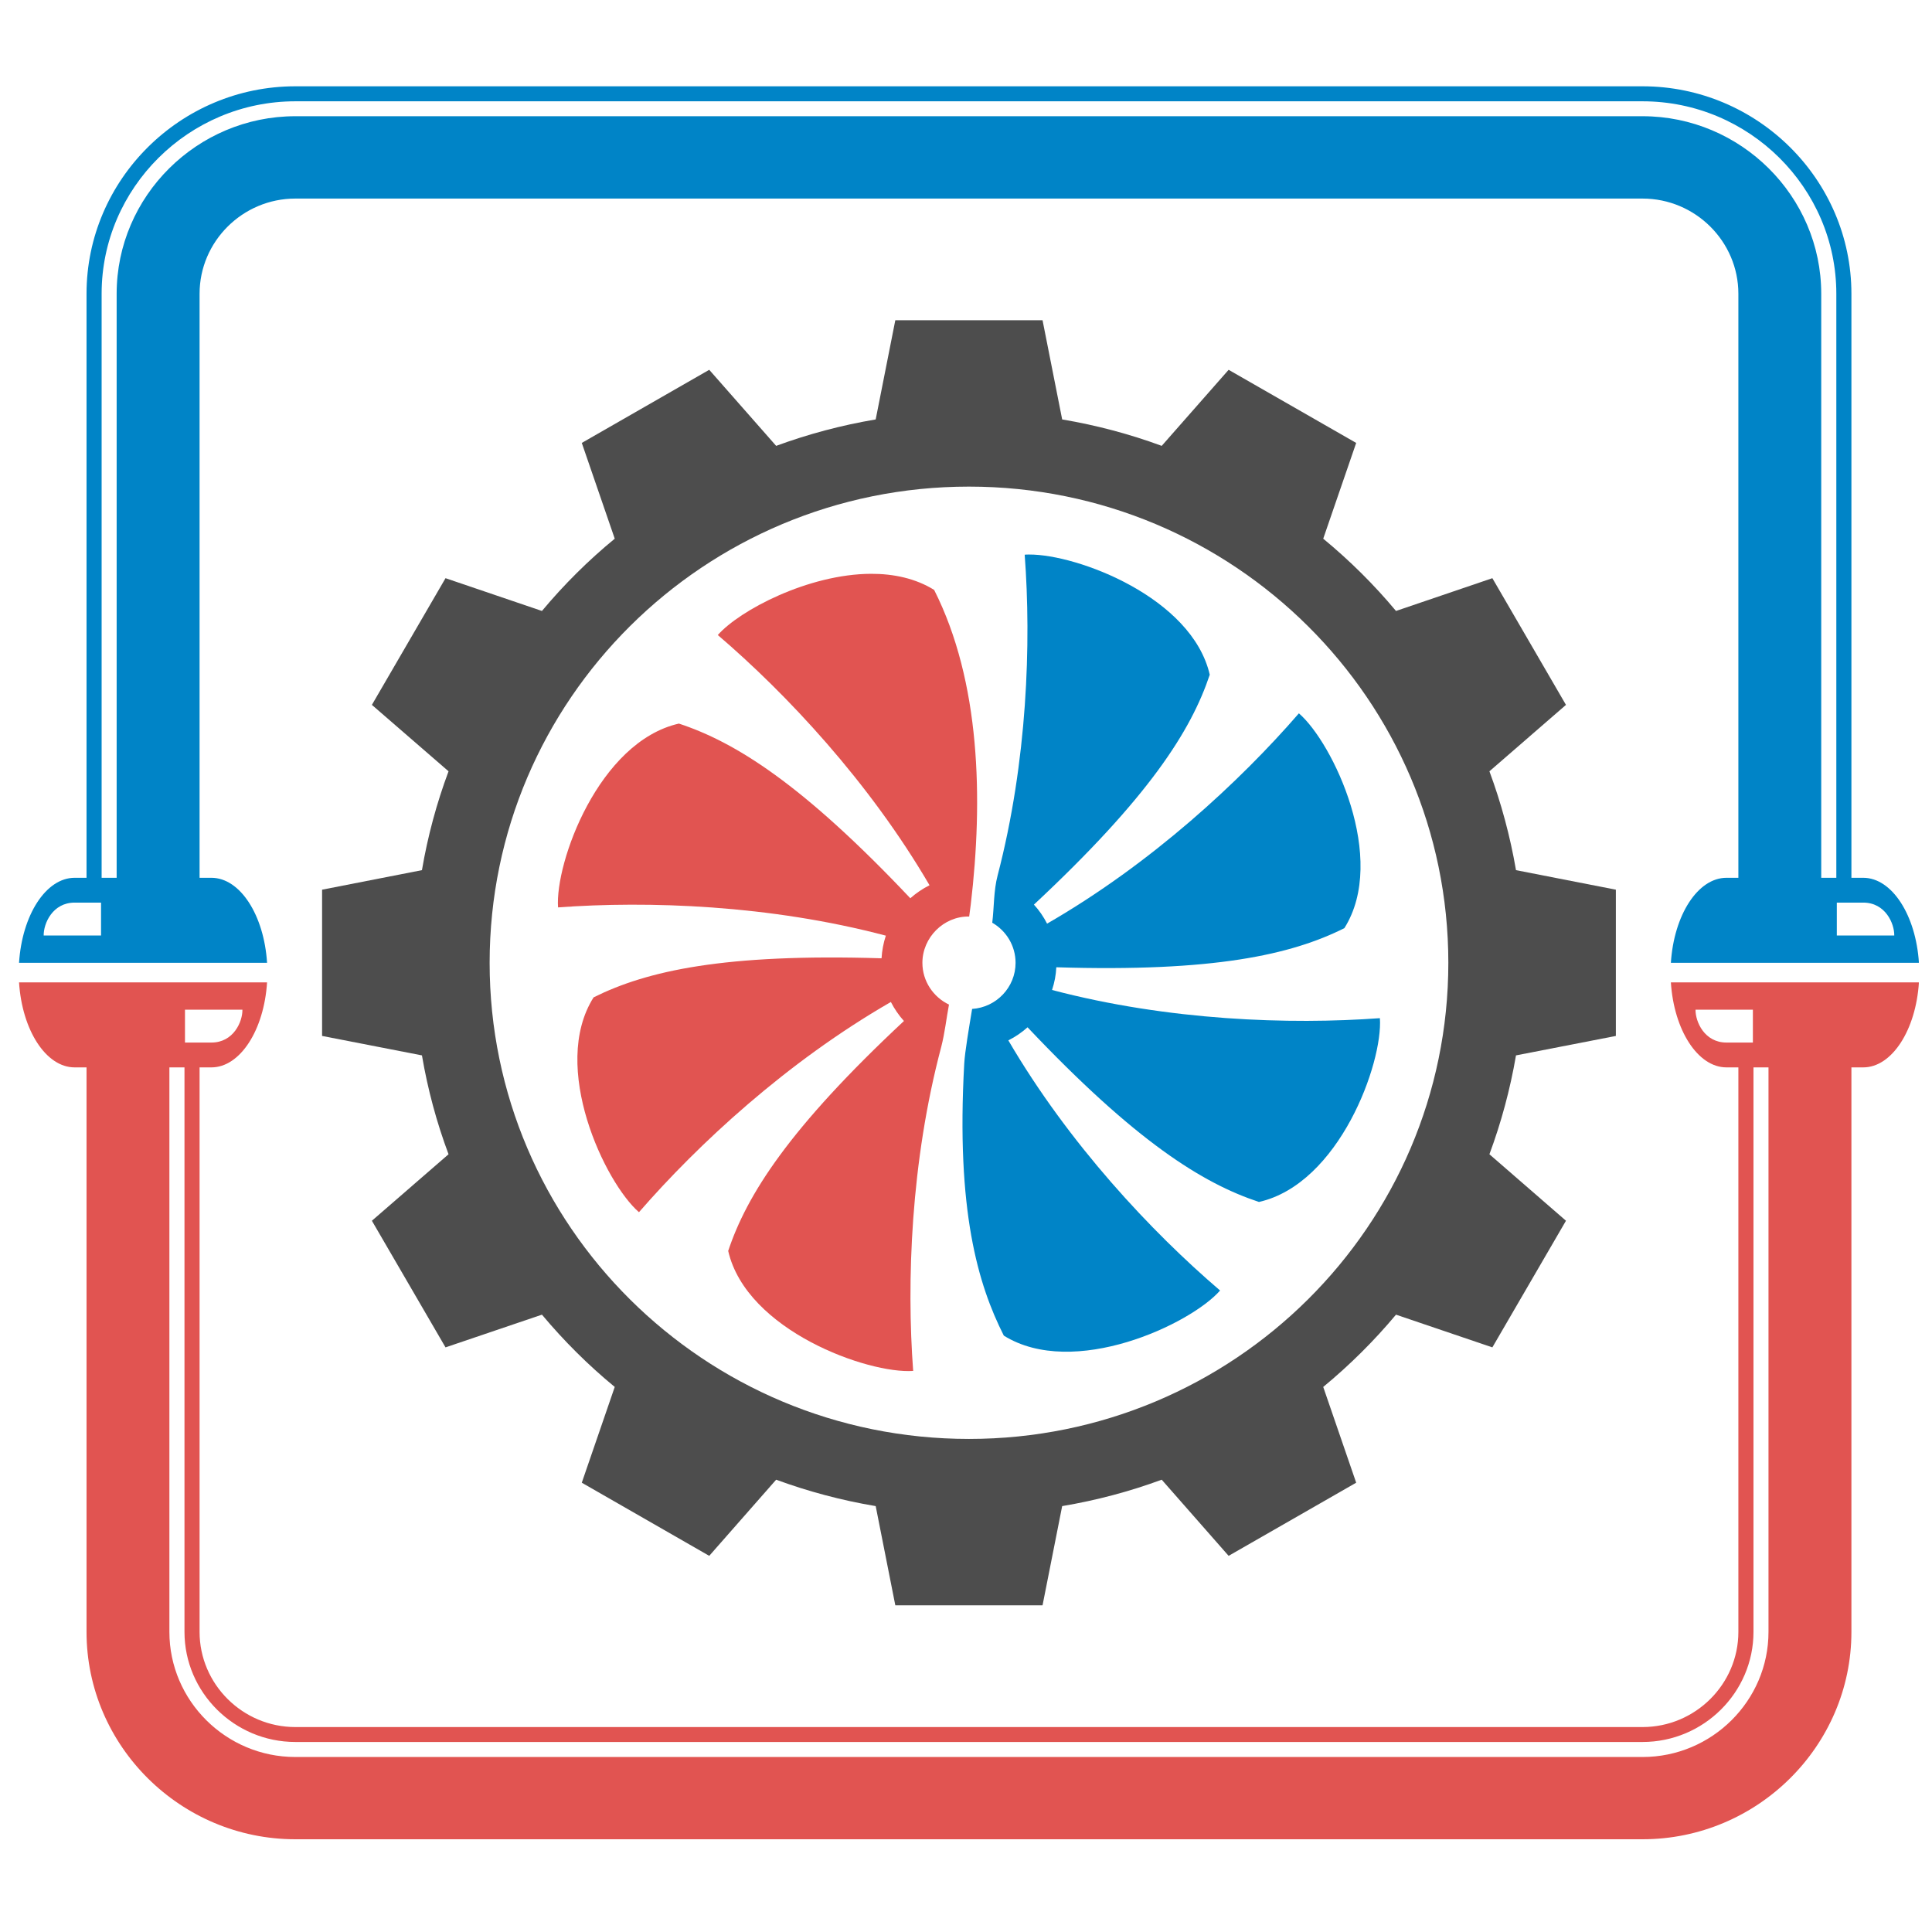
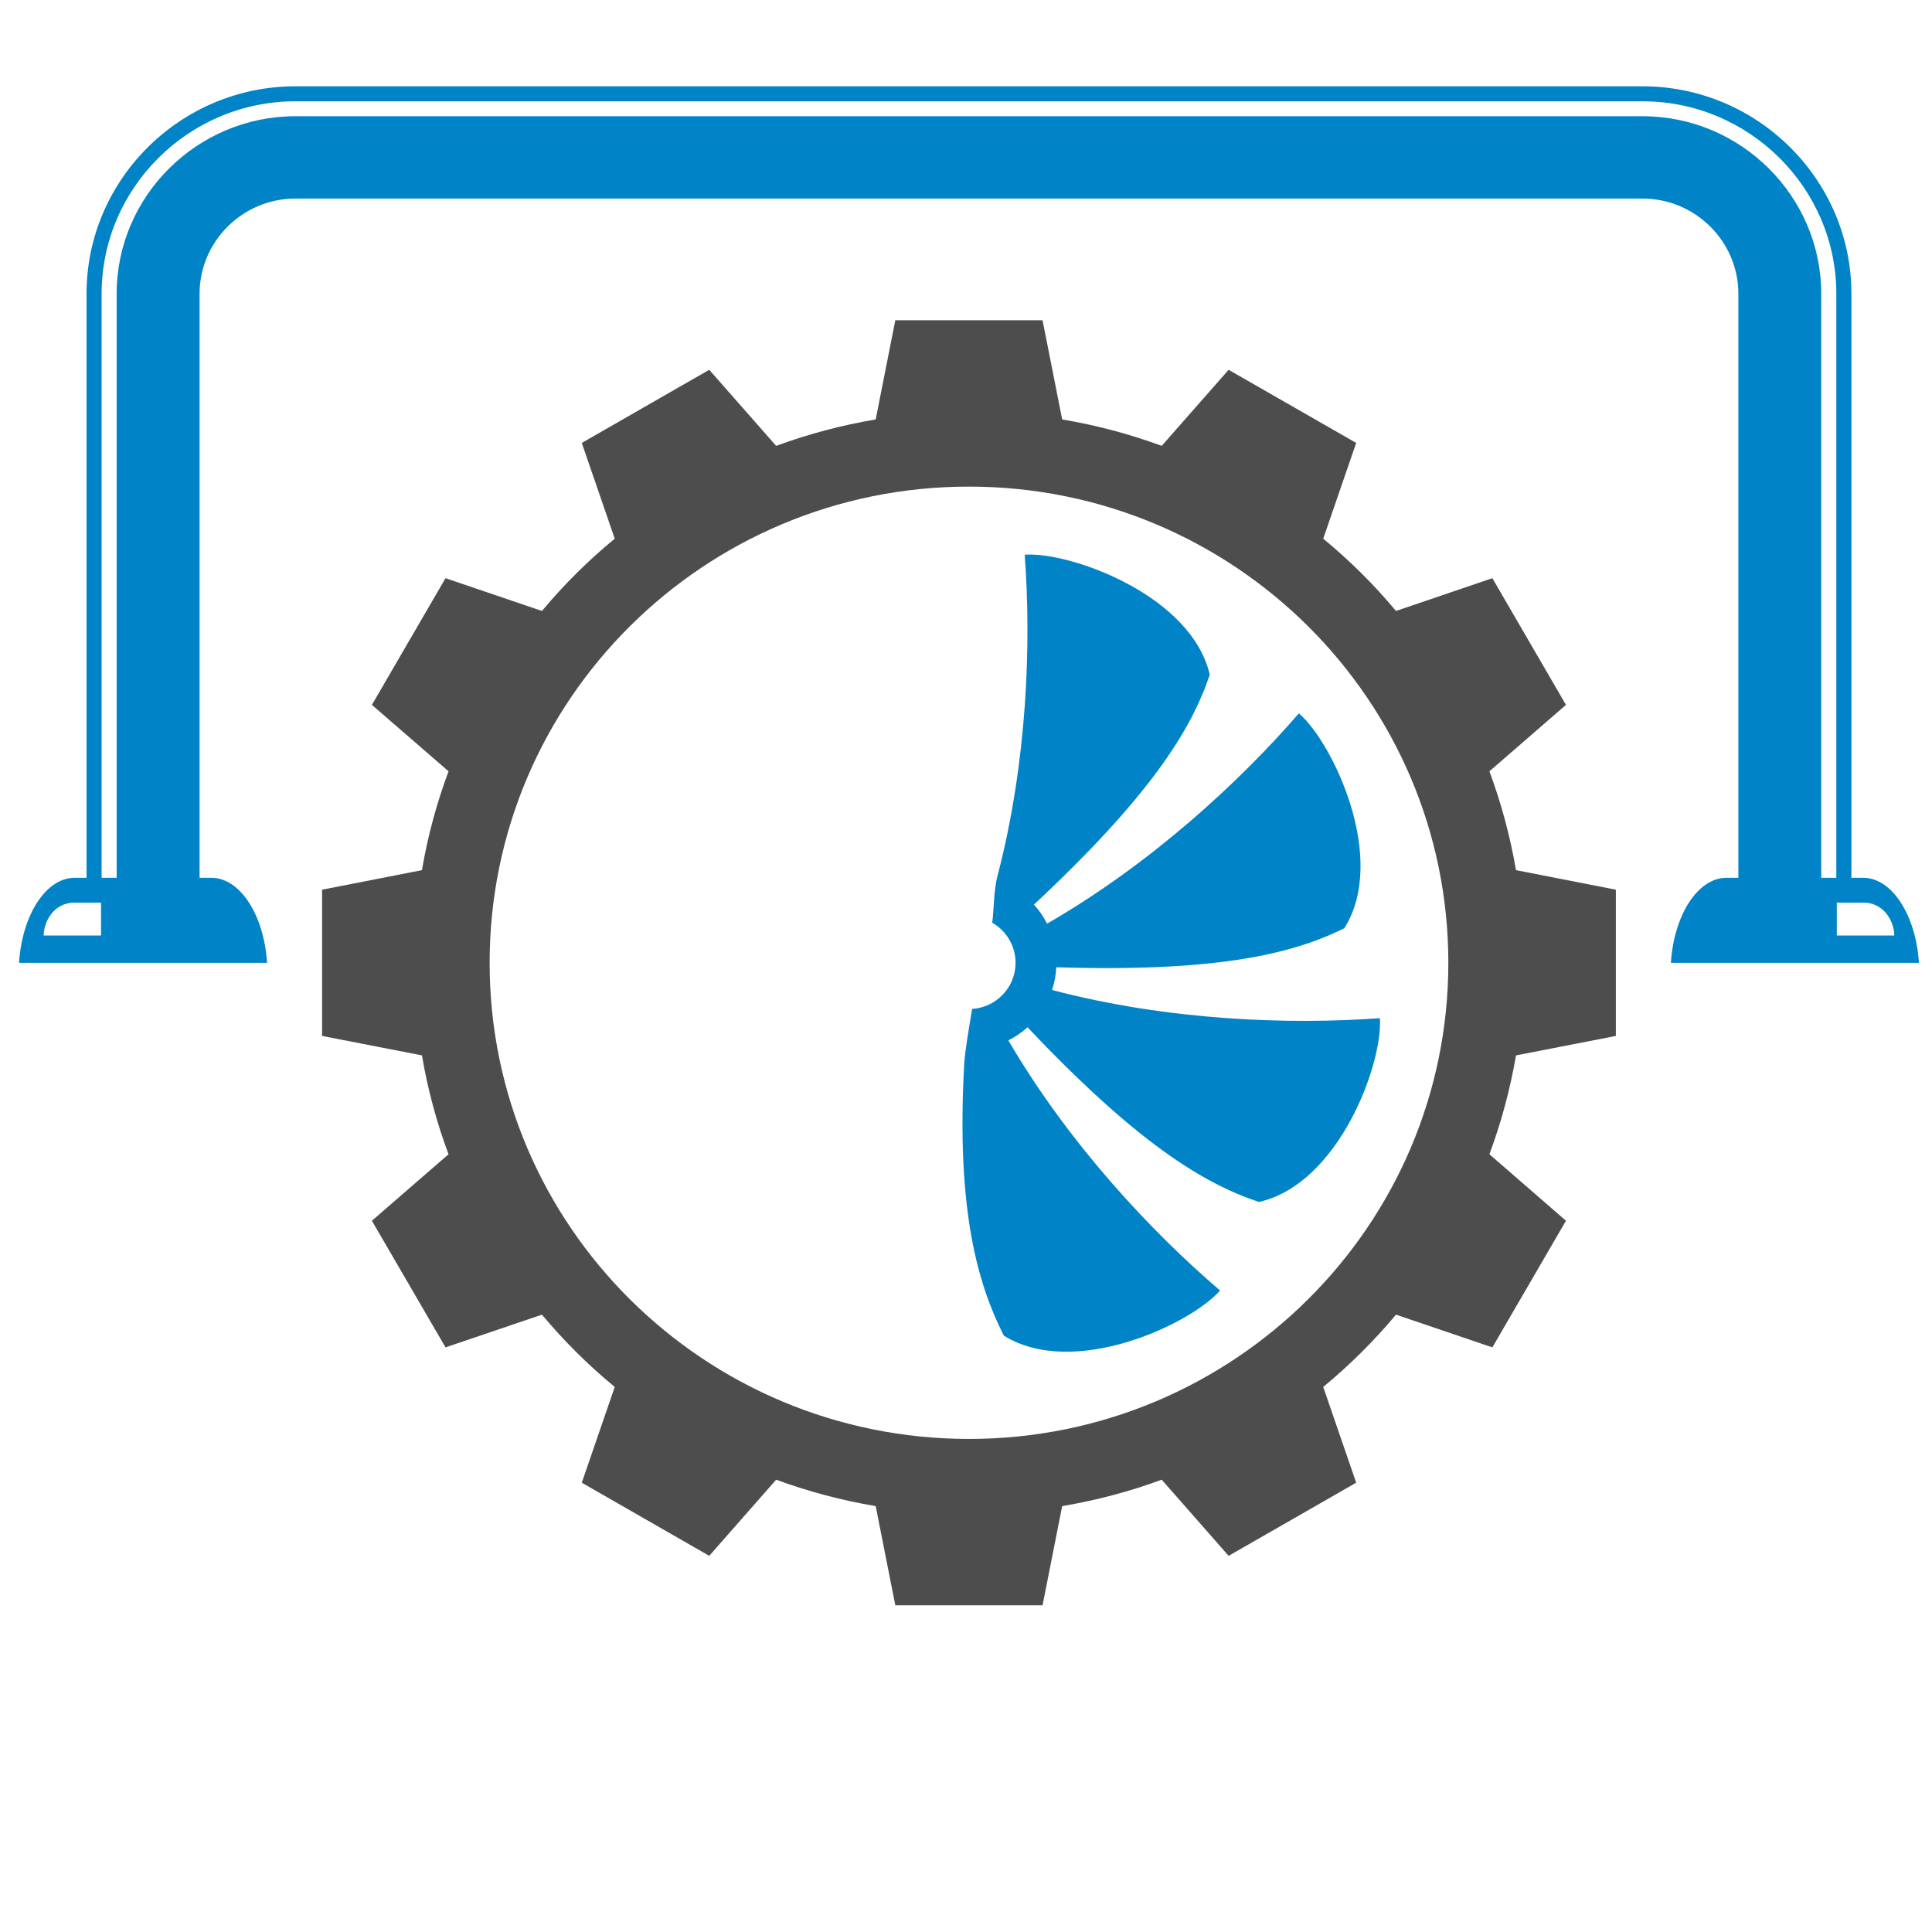
<svg xmlns="http://www.w3.org/2000/svg" width="120" zoomAndPan="magnify" viewBox="0 0 90 90" height="120" preserveAspectRatio="xMidYMid meet" version="1.0">
  <defs>
    <clipPath id="c759cb890b">
-       <path d="M 0.887 26 L 89.387 26 L 89.387 85.723 L 0.887 85.723 Z M 0.887 26 " clip-rule="nonzero" />
-     </clipPath>
+       </clipPath>
    <clipPath id="6accc66d85">
      <path d="M 0.887 4 L 89.387 4 L 89.387 63 L 0.887 63 Z M 0.887 4 " clip-rule="nonzero" />
    </clipPath>
  </defs>
  <rect x="-9" width="108" fill="#ffffff" y="-9" height="108" fill-opacity="1" />
  <rect x="-9" width="108" fill="#ffffff" y="-9" height="108" fill-opacity="1" />
  <path fill="#4d4d4d" d="M 45.137 22.668 C 32.809 22.668 22.809 32.602 22.809 44.852 C 22.809 57.098 32.809 67.031 45.137 67.031 C 57.469 67.031 67.469 57.098 67.469 44.852 C 67.469 32.602 57.469 22.668 45.137 22.668 M 48.566 74.781 L 41.707 74.781 L 40.793 70.16 C 39.191 69.891 37.645 69.477 36.156 68.93 L 33.039 72.477 L 27.102 69.07 L 28.637 64.609 C 27.402 63.594 26.27 62.465 25.246 61.242 L 20.754 62.766 L 17.324 56.867 L 20.895 53.77 C 20.344 52.297 19.926 50.754 19.656 49.164 L 15.004 48.258 L 15.004 41.445 L 19.656 40.535 C 19.926 38.945 20.344 37.406 20.895 35.93 L 17.324 32.836 L 20.754 26.934 L 25.246 28.461 C 26.27 27.234 27.402 26.109 28.637 25.094 L 27.102 20.633 L 33.039 17.227 L 36.156 20.77 C 37.645 20.223 39.191 19.809 40.793 19.539 L 41.707 14.918 L 48.566 14.918 L 49.48 19.539 C 51.082 19.809 52.633 20.223 54.117 20.77 L 57.234 17.227 L 63.176 20.633 L 61.641 25.094 C 62.871 26.109 64.008 27.234 65.031 28.461 L 69.52 26.934 L 72.949 32.836 L 69.383 35.93 C 69.93 37.406 70.348 38.945 70.621 40.535 L 75.273 41.445 L 75.273 48.258 L 70.621 49.164 C 70.348 50.754 69.93 52.297 69.383 53.77 L 72.949 56.867 L 69.52 62.766 L 65.031 61.242 C 64.008 62.465 62.871 63.594 61.641 64.609 L 63.176 69.07 L 57.234 72.477 L 54.117 68.93 C 52.633 69.477 51.082 69.891 49.48 70.16 Z M 48.566 74.781 " fill-opacity="1" fill-rule="evenodd" />
  <g clip-path="url(#c759cb890b)">
    <path fill="#e15451" d="M 40.574 26.73 C 37.656 26.742 34.453 28.43 33.438 29.582 C 36.629 32.312 40.484 36.414 43.301 41.238 C 42.98 41.398 42.68 41.602 42.406 41.844 C 37.383 36.527 34.258 34.574 31.625 33.707 C 27.883 34.562 25.852 40.191 25.996 42.27 C 30.195 41.961 35.84 42.152 41.266 43.586 C 41.152 43.934 41.086 44.289 41.066 44.641 C 33.73 44.414 30.129 45.227 27.652 46.461 C 25.609 49.695 28.184 55.102 29.766 56.469 C 32.516 53.305 36.645 49.473 41.5 46.676 C 41.664 46.996 41.867 47.293 42.109 47.562 C 36.762 52.555 34.793 55.656 33.922 58.273 C 34.777 61.992 40.445 64.008 42.539 63.863 C 42.23 59.711 42.422 54.129 43.848 48.762 C 44.012 48.125 44.086 47.445 44.207 46.797 C 43.477 46.449 42.969 45.707 42.969 44.852 C 42.969 43.676 43.957 42.676 45.148 42.695 C 45.176 42.508 45.199 42.316 45.223 42.129 C 45.801 37.223 45.676 31.754 43.516 27.48 C 42.652 26.945 41.633 26.727 40.574 26.73 Z M 0.887 45.762 C 1.027 47.98 2.137 49.723 3.477 49.723 L 4.031 49.723 L 4.031 76.02 C 4.031 81.332 8.41 85.68 13.758 85.68 L 76.516 85.68 C 81.867 85.68 86.246 81.332 86.246 76.02 L 86.246 49.723 L 86.797 49.723 C 88.137 49.723 89.25 47.98 89.391 45.762 L 77.836 45.762 C 77.977 47.98 79.086 49.723 80.426 49.723 L 80.98 49.723 L 80.98 76.02 C 80.98 78.457 78.973 80.453 76.516 80.453 L 13.758 80.453 C 11.305 80.453 9.297 78.457 9.297 76.02 L 9.297 49.723 L 9.848 49.723 C 11.188 49.723 12.301 47.98 12.441 45.762 Z M 8.617 47.035 L 11.293 47.035 C 11.301 47.594 10.879 48.566 9.848 48.566 L 8.617 48.566 Z M 78.984 47.035 L 81.656 47.035 L 81.656 48.566 L 80.426 48.566 C 79.398 48.566 78.977 47.594 78.984 47.035 Z M 7.891 49.723 L 8.594 49.723 L 8.594 76.02 C 8.594 78.84 10.918 81.148 13.758 81.148 L 76.516 81.148 C 79.359 81.148 81.684 78.84 81.684 76.02 L 81.684 49.723 L 82.383 49.723 L 82.383 76.02 C 82.383 79.227 79.746 81.848 76.516 81.848 L 13.758 81.848 C 10.527 81.848 7.891 79.227 7.891 76.02 Z M 7.891 49.723 " fill-opacity="1" fill-rule="evenodd" />
  </g>
  <g clip-path="url(#6accc66d85)">
    <path fill="#0084c7" d="M 13.758 4.02 C 8.406 4.02 4.031 8.367 4.031 13.684 L 4.031 40.891 L 3.477 40.891 C 2.137 40.891 1.027 42.633 0.887 44.852 L 12.441 44.852 C 12.301 42.633 11.188 40.891 9.848 40.891 L 9.297 40.891 L 9.297 13.684 C 9.297 11.246 11.305 9.25 13.758 9.25 L 76.516 9.25 C 78.973 9.25 80.98 11.246 80.98 13.684 L 80.98 40.891 L 80.426 40.891 C 79.086 40.891 77.977 42.633 77.836 44.852 L 89.391 44.852 C 89.25 42.633 88.137 40.891 86.797 40.891 L 86.246 40.891 L 86.246 13.684 C 86.246 8.367 81.867 4.02 76.516 4.02 Z M 13.758 4.719 L 76.516 4.719 C 81.48 4.719 85.543 8.754 85.543 13.684 L 85.543 40.891 L 84.84 40.891 L 84.84 13.684 C 84.84 9.137 81.094 5.414 76.516 5.414 L 13.758 5.414 C 9.184 5.414 5.434 9.137 5.434 13.684 L 5.434 40.891 L 4.734 40.891 L 4.734 13.684 C 4.734 8.754 8.797 4.719 13.758 4.719 Z M 47.941 25.832 C 47.867 25.832 47.801 25.832 47.734 25.84 C 48.043 29.949 47.859 35.461 46.473 40.781 C 46.285 41.496 46.312 42.258 46.223 42.984 C 46.871 43.355 47.309 44.055 47.309 44.852 C 47.309 45.992 46.414 46.926 45.285 47 C 45.141 47.875 44.949 48.988 44.918 49.547 C 44.535 56.391 45.555 59.832 46.762 62.219 C 50.016 64.246 55.457 61.691 56.836 60.117 C 53.648 57.391 49.789 53.285 46.973 48.465 C 47.297 48.301 47.598 48.098 47.867 47.855 C 52.895 53.172 56.02 55.125 58.648 55.992 C 62.395 55.141 64.426 49.512 64.281 47.43 C 60.082 47.738 54.434 47.547 49.008 46.117 C 49.125 45.766 49.191 45.41 49.207 45.059 C 56.547 45.285 60.145 44.477 62.625 43.238 C 64.664 40.004 62.094 34.598 60.508 33.23 C 57.762 36.398 53.633 40.23 48.777 43.027 C 48.613 42.707 48.41 42.406 48.164 42.141 C 53.516 37.145 55.484 34.043 56.355 31.43 C 55.523 27.828 50.18 25.82 47.941 25.832 Z M 3.477 42.047 L 4.707 42.047 L 4.707 43.578 L 2.035 43.578 C 2.027 43.02 2.449 42.047 3.477 42.047 Z M 85.566 42.047 L 86.797 42.047 C 87.828 42.047 88.25 43.02 88.242 43.578 L 85.566 43.578 Z M 85.566 42.047 " fill-opacity="1" fill-rule="evenodd" />
  </g>
-   <path stroke-linecap="butt" transform="matrix(0.174, -0.73, 0.73, 0.174, 47.291, 58.301)" fill="none" stroke-linejoin="miter" d="M -0 2 L 4.315 2.001 " stroke="#0084c7" stroke-width="4" stroke-opacity="1" stroke-miterlimit="4" />
</svg>